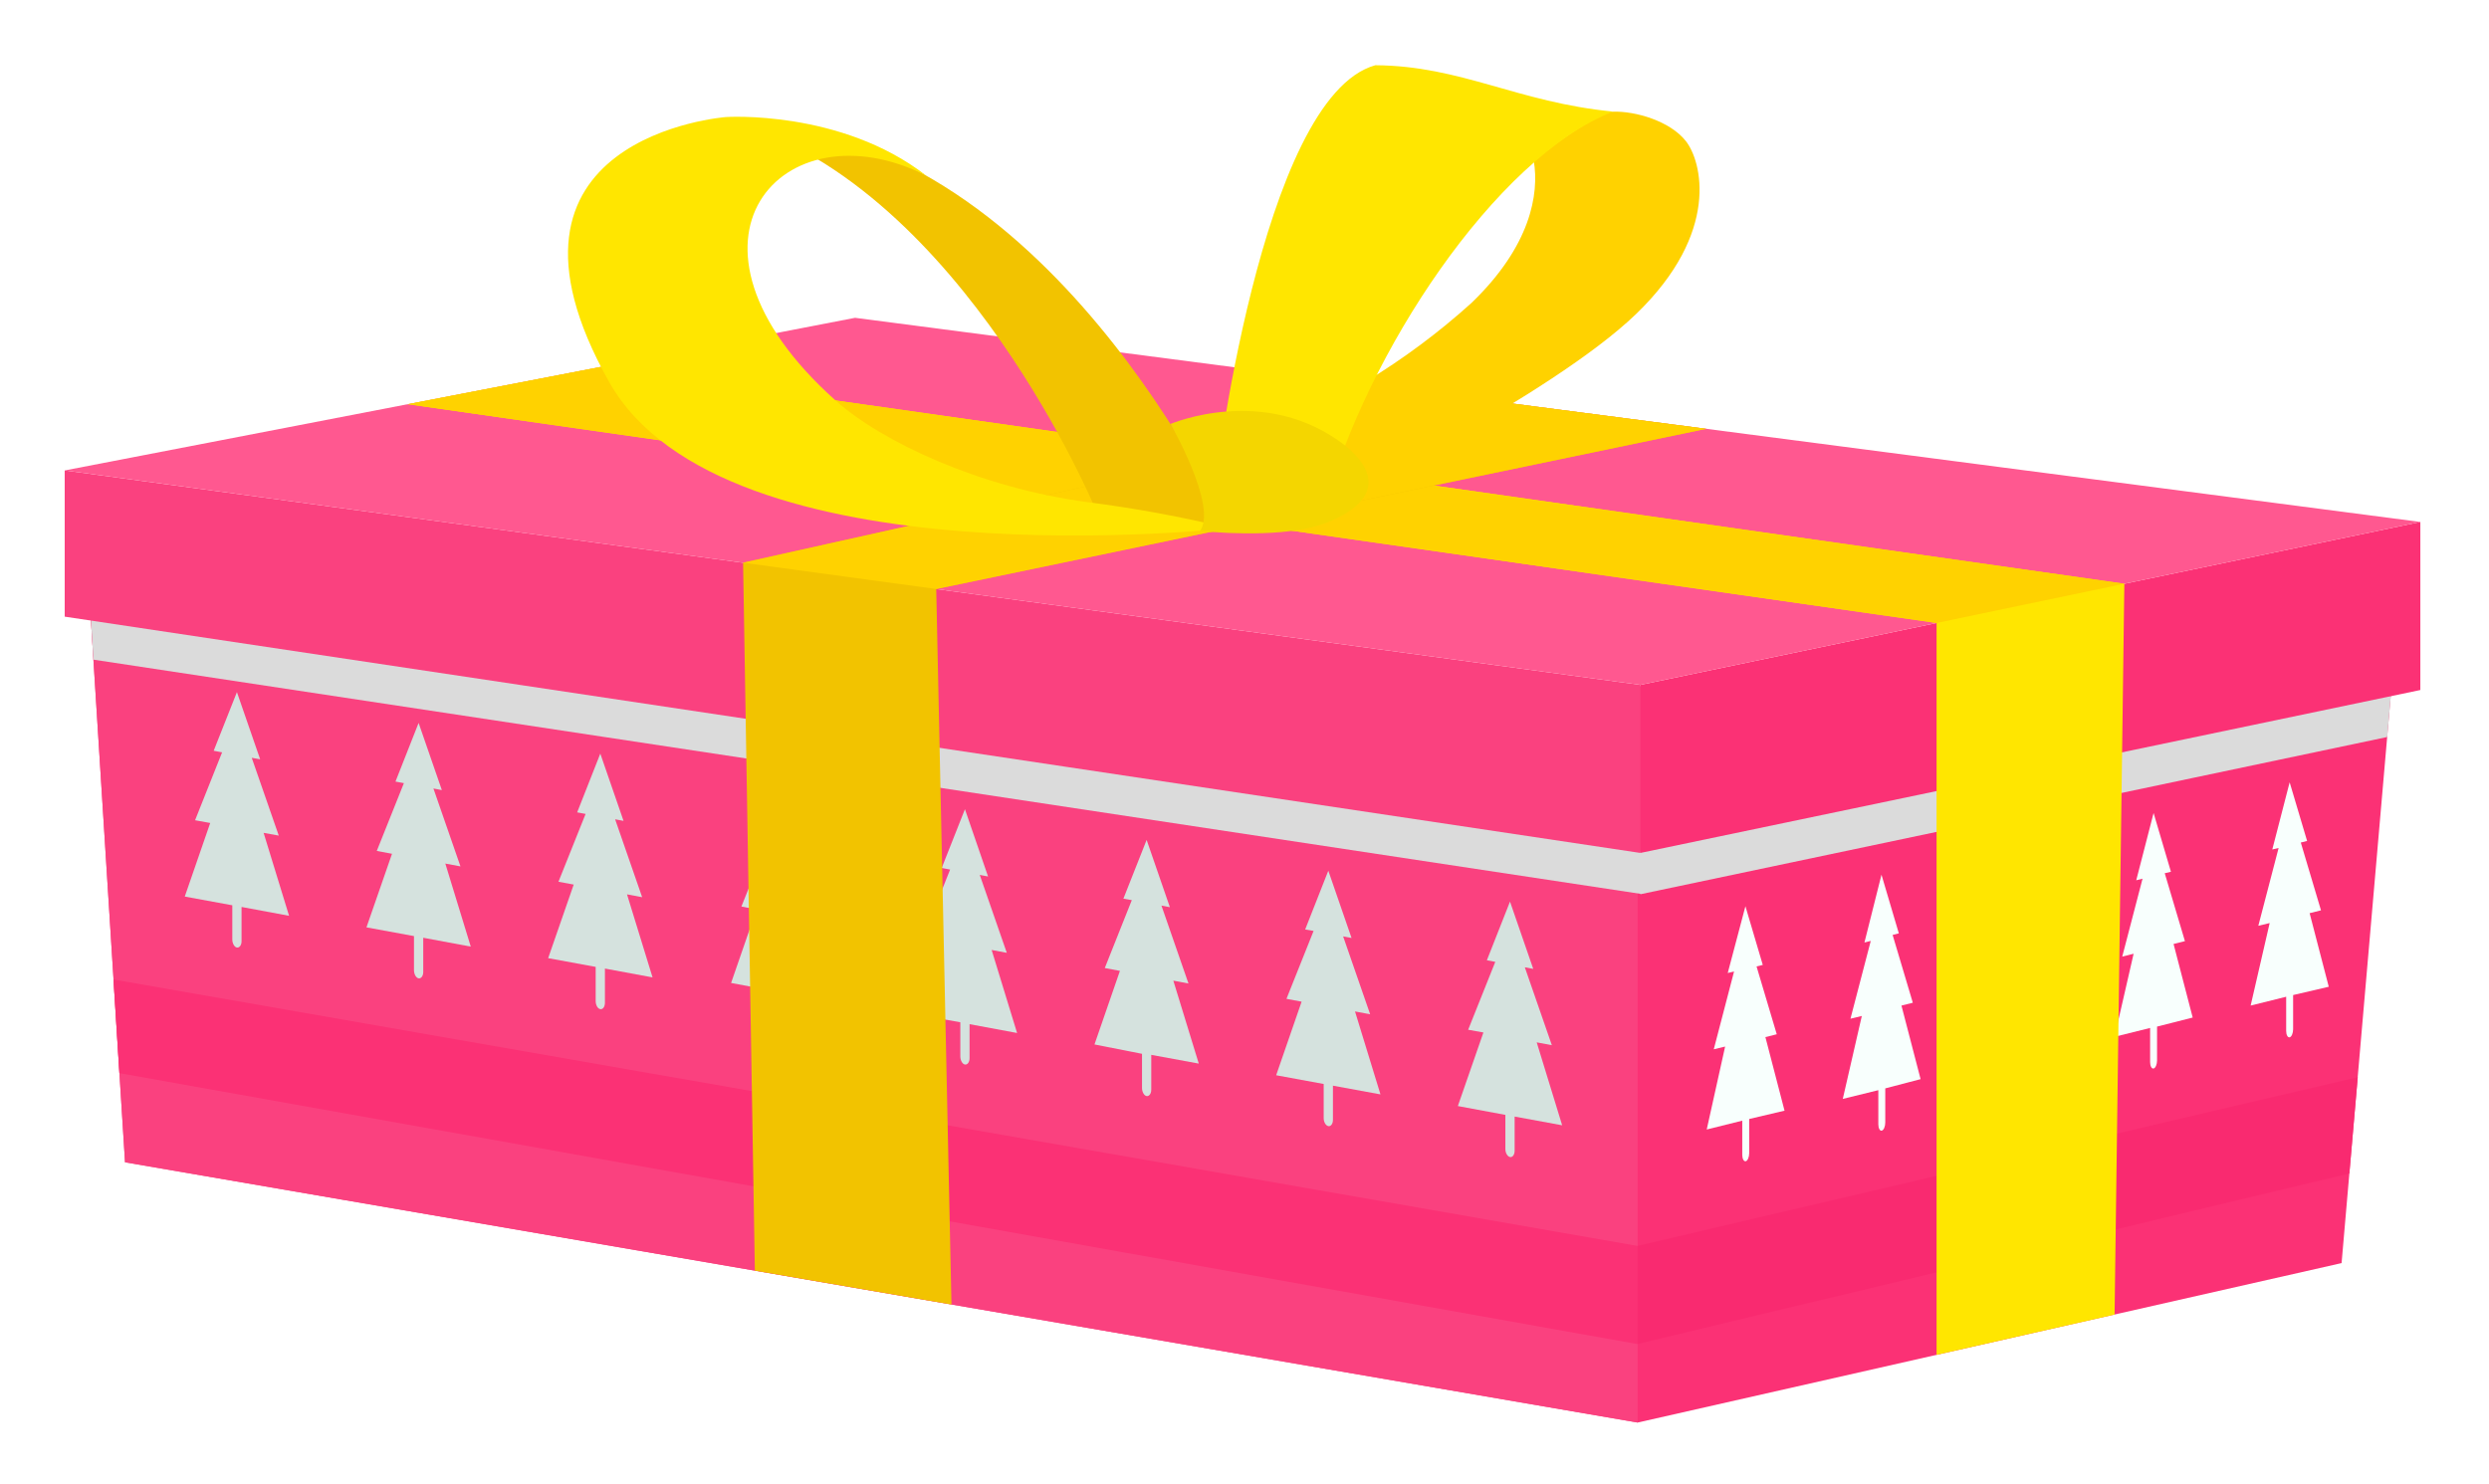
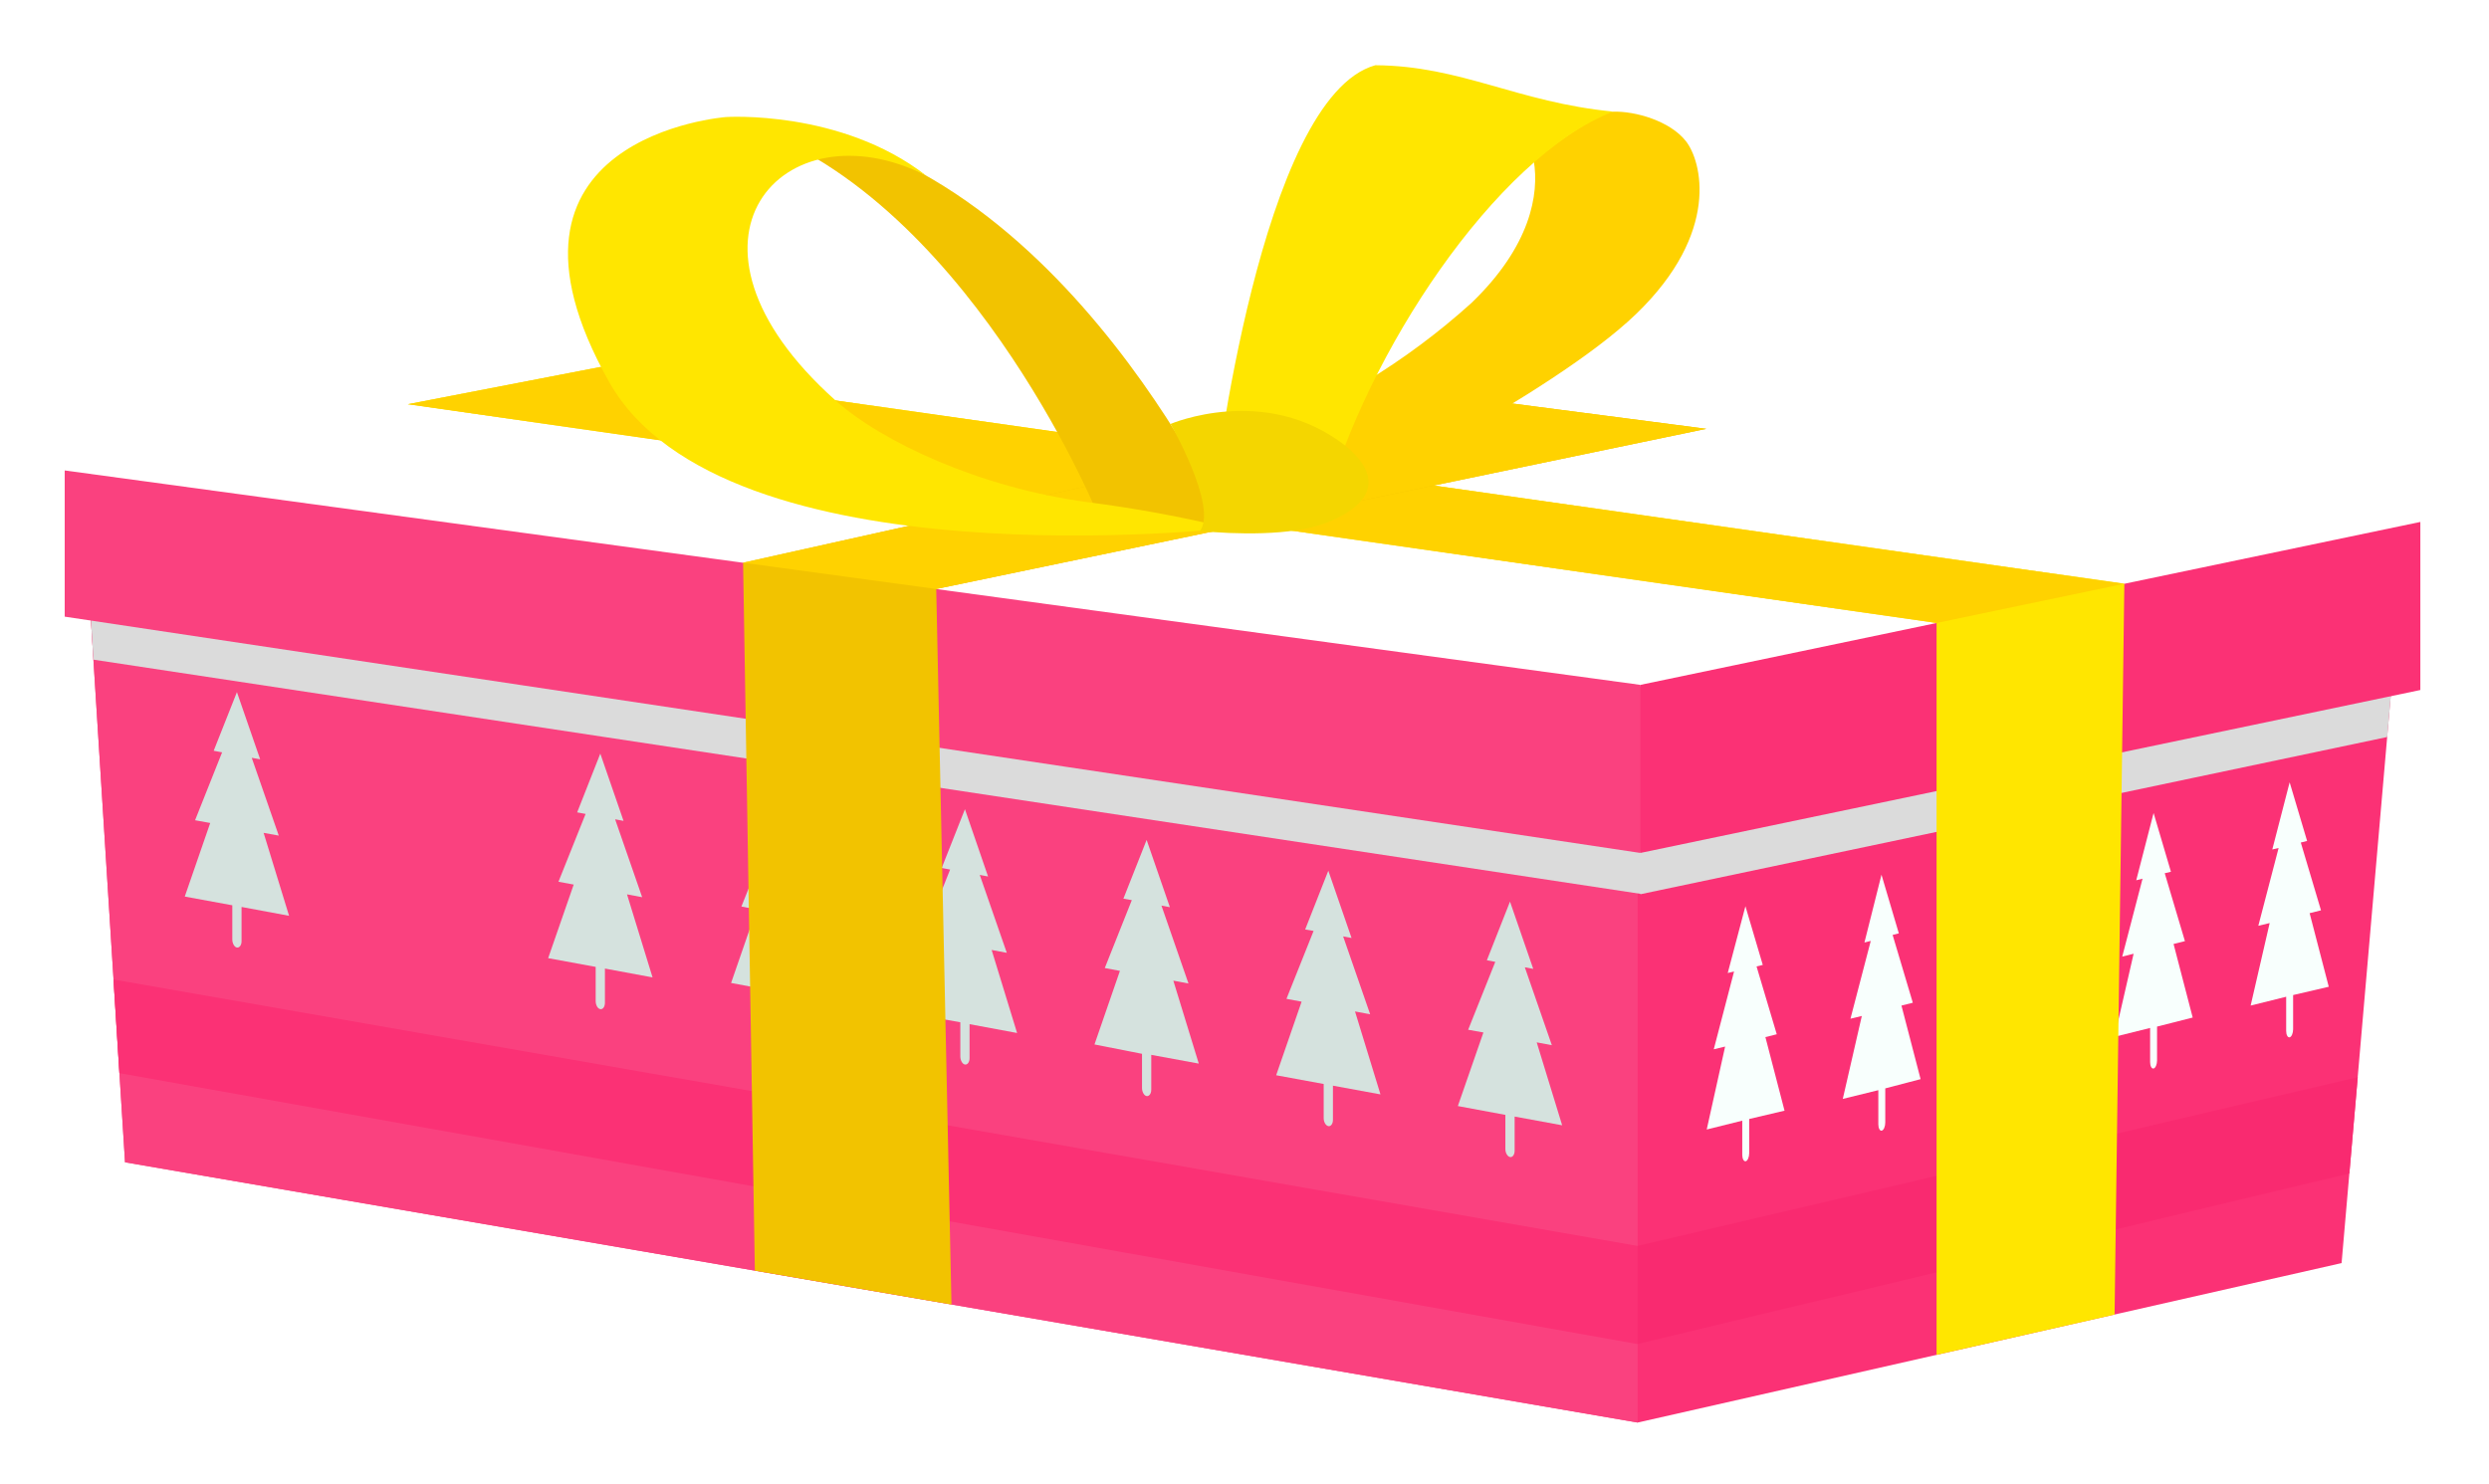
<svg xmlns="http://www.w3.org/2000/svg" width="322" height="192" viewBox="0 0 322 192" fill="none">
  <g clip-path="url(#clip0_75_1086)" filter="url(#filter0_d_75_1086)">
    <path d="M211.861 180.088L16.177 146.409L11.335 69.419L211.861 96.719L218.199 151.21L211.861 180.088Z" fill="#FA417F" />
    <path d="M211.861 180.088L16.177 146.409L11.335 69.419L211.861 96.719L218.199 151.21L211.861 180.088Z" fill="#FA417F" />
    <path d="M15.442 134.874L214.01 170.322L216.69 158.08L14.681 122.754L15.442 134.874Z" fill="#FB3175" />
    <path d="M211.861 180.088L302.929 159.453L310.152 76.084L211.861 96.719V180.088Z" fill="#FB3175" />
    <path d="M211.861 157.223V169.914L303.935 147.851L305.023 135.391L211.861 157.223Z" fill="#F92A70" />
    <g style="mix-blend-mode:multiply">
      <path d="M308.833 91.374L310.153 76.085L212.215 96.651V96.719L212.025 96.692L211.862 96.719L11.689 69.46V74.901L12.084 81.362L212.215 111.668V111.723L308.833 91.374Z" fill="#DBDBDB" />
    </g>
    <path d="M8.37 56.878V75.799L212.215 106.377L214.187 95.291L212.215 84.627L8.37 56.878Z" fill="#FA417F" />
    <path d="M212.215 84.627V106.377L313.118 85.293V63.543L212.215 84.627Z" fill="#FB3175" />
-     <path d="M8.37 56.878L110.619 37.127L313.117 63.543L212.215 84.627L8.37 56.878Z" fill="#FF5890" />
    <path d="M230.864 139.73L228.388 130.208L229.857 129.841L227.245 121.068L228.048 120.864L225.804 113.273L223.518 121.911L224.334 121.721L221.709 131.786L223.178 131.433L220.798 142.165L225.395 141.022V145.443C225.395 145.96 225.599 146.327 225.844 146.273C226.089 146.218 226.293 145.742 226.293 145.225V140.805L230.864 139.73Z" fill="#F8FFFD" />
    <path d="M248.466 135.649L245.99 126.128L247.459 125.76L244.847 116.987L245.65 116.783L243.406 109.193L241.202 117.966L242.018 117.762L239.393 127.828L240.862 127.474L238.4 138.207L242.998 137.078V141.498C242.998 142.002 243.202 142.382 243.446 142.314C243.691 142.246 243.895 141.784 243.895 141.267V136.846L248.466 135.649Z" fill="#F8FFFD" />
    <path d="M266.066 131.677L263.59 122.156L265.059 121.802L262.448 113.015L263.25 112.811L261.006 105.221L258.762 113.926L259.578 113.722L256.952 123.802L258.421 123.434L255.959 134.167L260.557 133.038V137.458C260.557 137.975 260.761 138.343 261.006 138.275C261.251 138.207 261.455 137.744 261.455 137.241V132.82L266.066 131.677Z" fill="#F8FFFD" />
    <path d="M283.668 127.678L281.192 118.156L282.662 117.789L280.05 109.002L280.852 108.812L278.608 101.208L276.364 109.913L277.18 109.709L274.554 119.789L276.024 119.421L273.562 130.167L278.159 129.025V133.446C278.159 133.962 278.363 134.33 278.608 134.275C278.853 134.221 279.057 133.745 279.057 133.228V128.848L283.668 127.678Z" fill="#F8FFFD" />
    <path d="M301.27 123.693L298.794 114.171L300.264 113.804L297.652 105.03L298.468 104.826L296.21 97.236L293.966 105.928L294.782 105.738L292.157 115.803L293.626 115.45L291.164 126.128L295.761 124.985V129.419C295.761 129.923 295.965 130.29 296.21 130.235C296.455 130.181 296.659 129.705 296.659 129.188V124.767L301.27 123.693Z" fill="#F8FFFD" />
    <path d="M188.601 139.132L191.907 129.61L189.934 129.256L193.444 120.469L192.355 120.265L195.348 112.675L198.354 121.38L197.266 121.176L200.762 131.256L198.803 130.889L202.095 141.621L195.947 140.492V144.913C195.947 145.429 195.674 145.797 195.348 145.729C195.022 145.661 194.749 145.198 194.749 144.695V140.274L188.601 139.132Z" fill="#D5E2DE" />
    <path d="M165.096 135.146L168.388 125.624L166.429 125.257L169.938 116.47L168.85 116.28L171.843 108.676L174.849 117.381L173.761 117.177L177.256 127.257L175.298 126.889L178.589 137.622L172.441 136.493V140.914C172.441 141.43 172.169 141.798 171.843 141.73C171.516 141.662 171.244 141.213 171.244 140.696V136.275L165.096 135.146Z" fill="#D5E2DE" />
    <path d="M141.592 131.16L144.884 121.639L142.925 121.271L146.421 112.484L145.333 112.294L148.339 104.69L151.345 113.396L150.257 113.192L153.752 123.271L151.794 122.904L155.085 133.636L148.937 132.507V137.009C148.937 137.526 148.665 137.894 148.339 137.839C148.012 137.785 147.74 137.309 147.74 136.792V132.371L141.592 131.16Z" fill="#D5E2DE" />
    <path d="M118.087 127.189L121.378 117.667L119.42 117.3L122.915 108.526L121.827 108.322L124.833 100.718L127.826 109.424L126.751 109.22L130.247 119.299L128.288 118.932L131.58 129.678L125.432 128.535V132.929C125.432 133.446 125.16 133.813 124.833 133.759C124.507 133.704 124.235 133.228 124.235 132.711V128.29L118.087 127.189Z" fill="#D5E2DE" />
    <path d="M94.581 123.203L97.873 113.682L95.914 113.314L99.41 104.541L98.376 104.364L101.382 96.774L104.375 105.466L103.287 105.262L106.796 115.341L104.824 114.974L108.129 125.72L101.981 124.577V128.998C101.981 129.515 101.709 129.882 101.382 129.828C101.056 129.773 100.784 129.297 100.784 128.78V124.359L94.581 123.203Z" fill="#D5E2DE" />
    <path d="M70.914 119.993L74.219 110.471L72.247 110.104L75.757 101.33L74.668 101.126L77.661 93.523L80.667 102.228L79.579 102.024L83.075 112.104L81.116 111.736L84.421 122.482L78.259 121.34V125.76C78.259 126.277 78.001 126.644 77.661 126.59C77.321 126.536 77.062 126.06 77.062 125.543V121.122L70.914 119.993Z" fill="#D5E2DE" />
-     <path d="M47.409 116.008L50.714 106.486L48.742 106.119L52.251 97.345L51.163 97.141L54.156 89.551L57.162 98.243L56.073 98.039L59.569 108.118L57.611 107.751L60.902 118.497L54.754 117.354V121.789C54.754 122.292 54.482 122.659 54.156 122.605C53.829 122.55 53.557 122.074 53.557 121.557V117.137L47.409 116.008Z" fill="#D5E2DE" />
    <path d="M23.903 112.022L27.195 102.5L25.236 102.146L28.732 93.359L27.644 93.155L30.65 85.565L33.656 94.257L32.568 94.067L36.064 104.132L34.105 103.779L37.397 114.511L31.249 113.368V117.803C31.249 118.306 30.977 118.673 30.65 118.619C30.324 118.565 30.052 118.088 30.052 117.572V113.151L23.903 112.022Z" fill="#D5E2DE" />
    <path d="M52.754 48.308L250.533 76.615V171.328L273.561 166.119L274.826 71.541L77.66 43.493L52.754 48.308Z" fill="#FFE600" />
    <path d="M52.754 48.308L250.533 76.615L274.826 71.541L77.66 43.493L52.754 48.308Z" fill="#FFD200" />
    <path d="M123.092 164.813L121.119 72.221L220.743 51.491L191.239 47.642L96.132 68.821L97.655 160.433L123.092 164.813Z" fill="#F2C300" />
    <path d="M121.119 72.221L220.743 51.491L191.239 47.642L96.132 68.821L121.119 72.221Z" fill="#FFD200" />
    <path d="M218.078 14.235C216.051 11.677 211.603 10.358 208.665 10.453C207.631 10.453 203.564 12.602 198.422 16.819C199.143 21.09 198.028 27.837 190.356 35.209C186.15 39.007 181.596 42.399 176.754 45.343C174.408 50.525 172.639 55.949 171.476 61.516C171.476 61.516 200.68 47.22 211.657 36.638C222.634 26.055 220.132 16.792 218.078 14.235Z" fill="#FFD200" />
    <path d="M157.111 59.476C157.111 59.476 163.028 8.589 177.923 4.441C189.09 4.522 196.286 9.242 208.678 10.439C193.443 16.411 176.739 41.82 171.421 61.503C159.981 63.652 157.111 59.476 157.111 59.476Z" fill="#FFE600" />
    <path d="M158.935 64.346C158.935 64.346 135.443 11.99 95.248 11.868C124.588 20.668 141.714 61.87 141.714 61.87L158.935 64.346Z" fill="#F2C300" />
    <path d="M93.902 11.147C93.902 11.147 60.902 13.636 78.803 45.425C93.616 71.732 158.935 64.346 158.935 64.346C152.934 62.893 146.858 61.772 140.735 60.986C126.779 59.136 114.047 53.164 108.089 47.819C84.965 27.157 101.288 9.378 119.801 18.71C108.769 10.154 93.902 11.147 93.902 11.147Z" fill="#FFE600" />
    <path d="M151.426 50.866C151.426 50.866 163.668 45.602 174.033 53.668C179.964 58.578 176.046 61.938 171.571 63.666C167.096 65.393 159.601 65.135 155.248 64.713C157.547 61.503 151.426 50.866 151.426 50.866Z" fill="#F4D600" />
  </g>
  <defs>
    <filter id="filter0_d_75_1086" x="0.47" y="0.554" width="320.548" height="191.434" filterUnits="userSpaceOnUse" color-interpolation-filters="sRGB">
      <feFlood flood-opacity="0" result="BackgroundImageFix" />
      <feColorMatrix in="SourceAlpha" type="matrix" values="0 0 0 0 0 0 0 0 0 0 0 0 0 0 0 0 0 0 127 0" result="hardAlpha" />
      <feOffset dy="4" />
      <feGaussianBlur stdDeviation="3.95" />
      <feComposite in2="hardAlpha" operator="out" />
      <feColorMatrix type="matrix" values="0 0 0 0 0 0 0 0 0 0 0 0 0 0 0 0 0 0 0.25 0" />
      <feBlend mode="normal" in2="BackgroundImageFix" result="effect1_dropShadow_75_1086" />
      <feBlend mode="normal" in="SourceGraphic" in2="effect1_dropShadow_75_1086" result="shape" />
    </filter>
    <clipPath id="clip0_75_1086">
      <rect width="304.748" height="175.634" fill="white" transform="translate(8.37 4.454)" />
    </clipPath>
  </defs>
</svg>